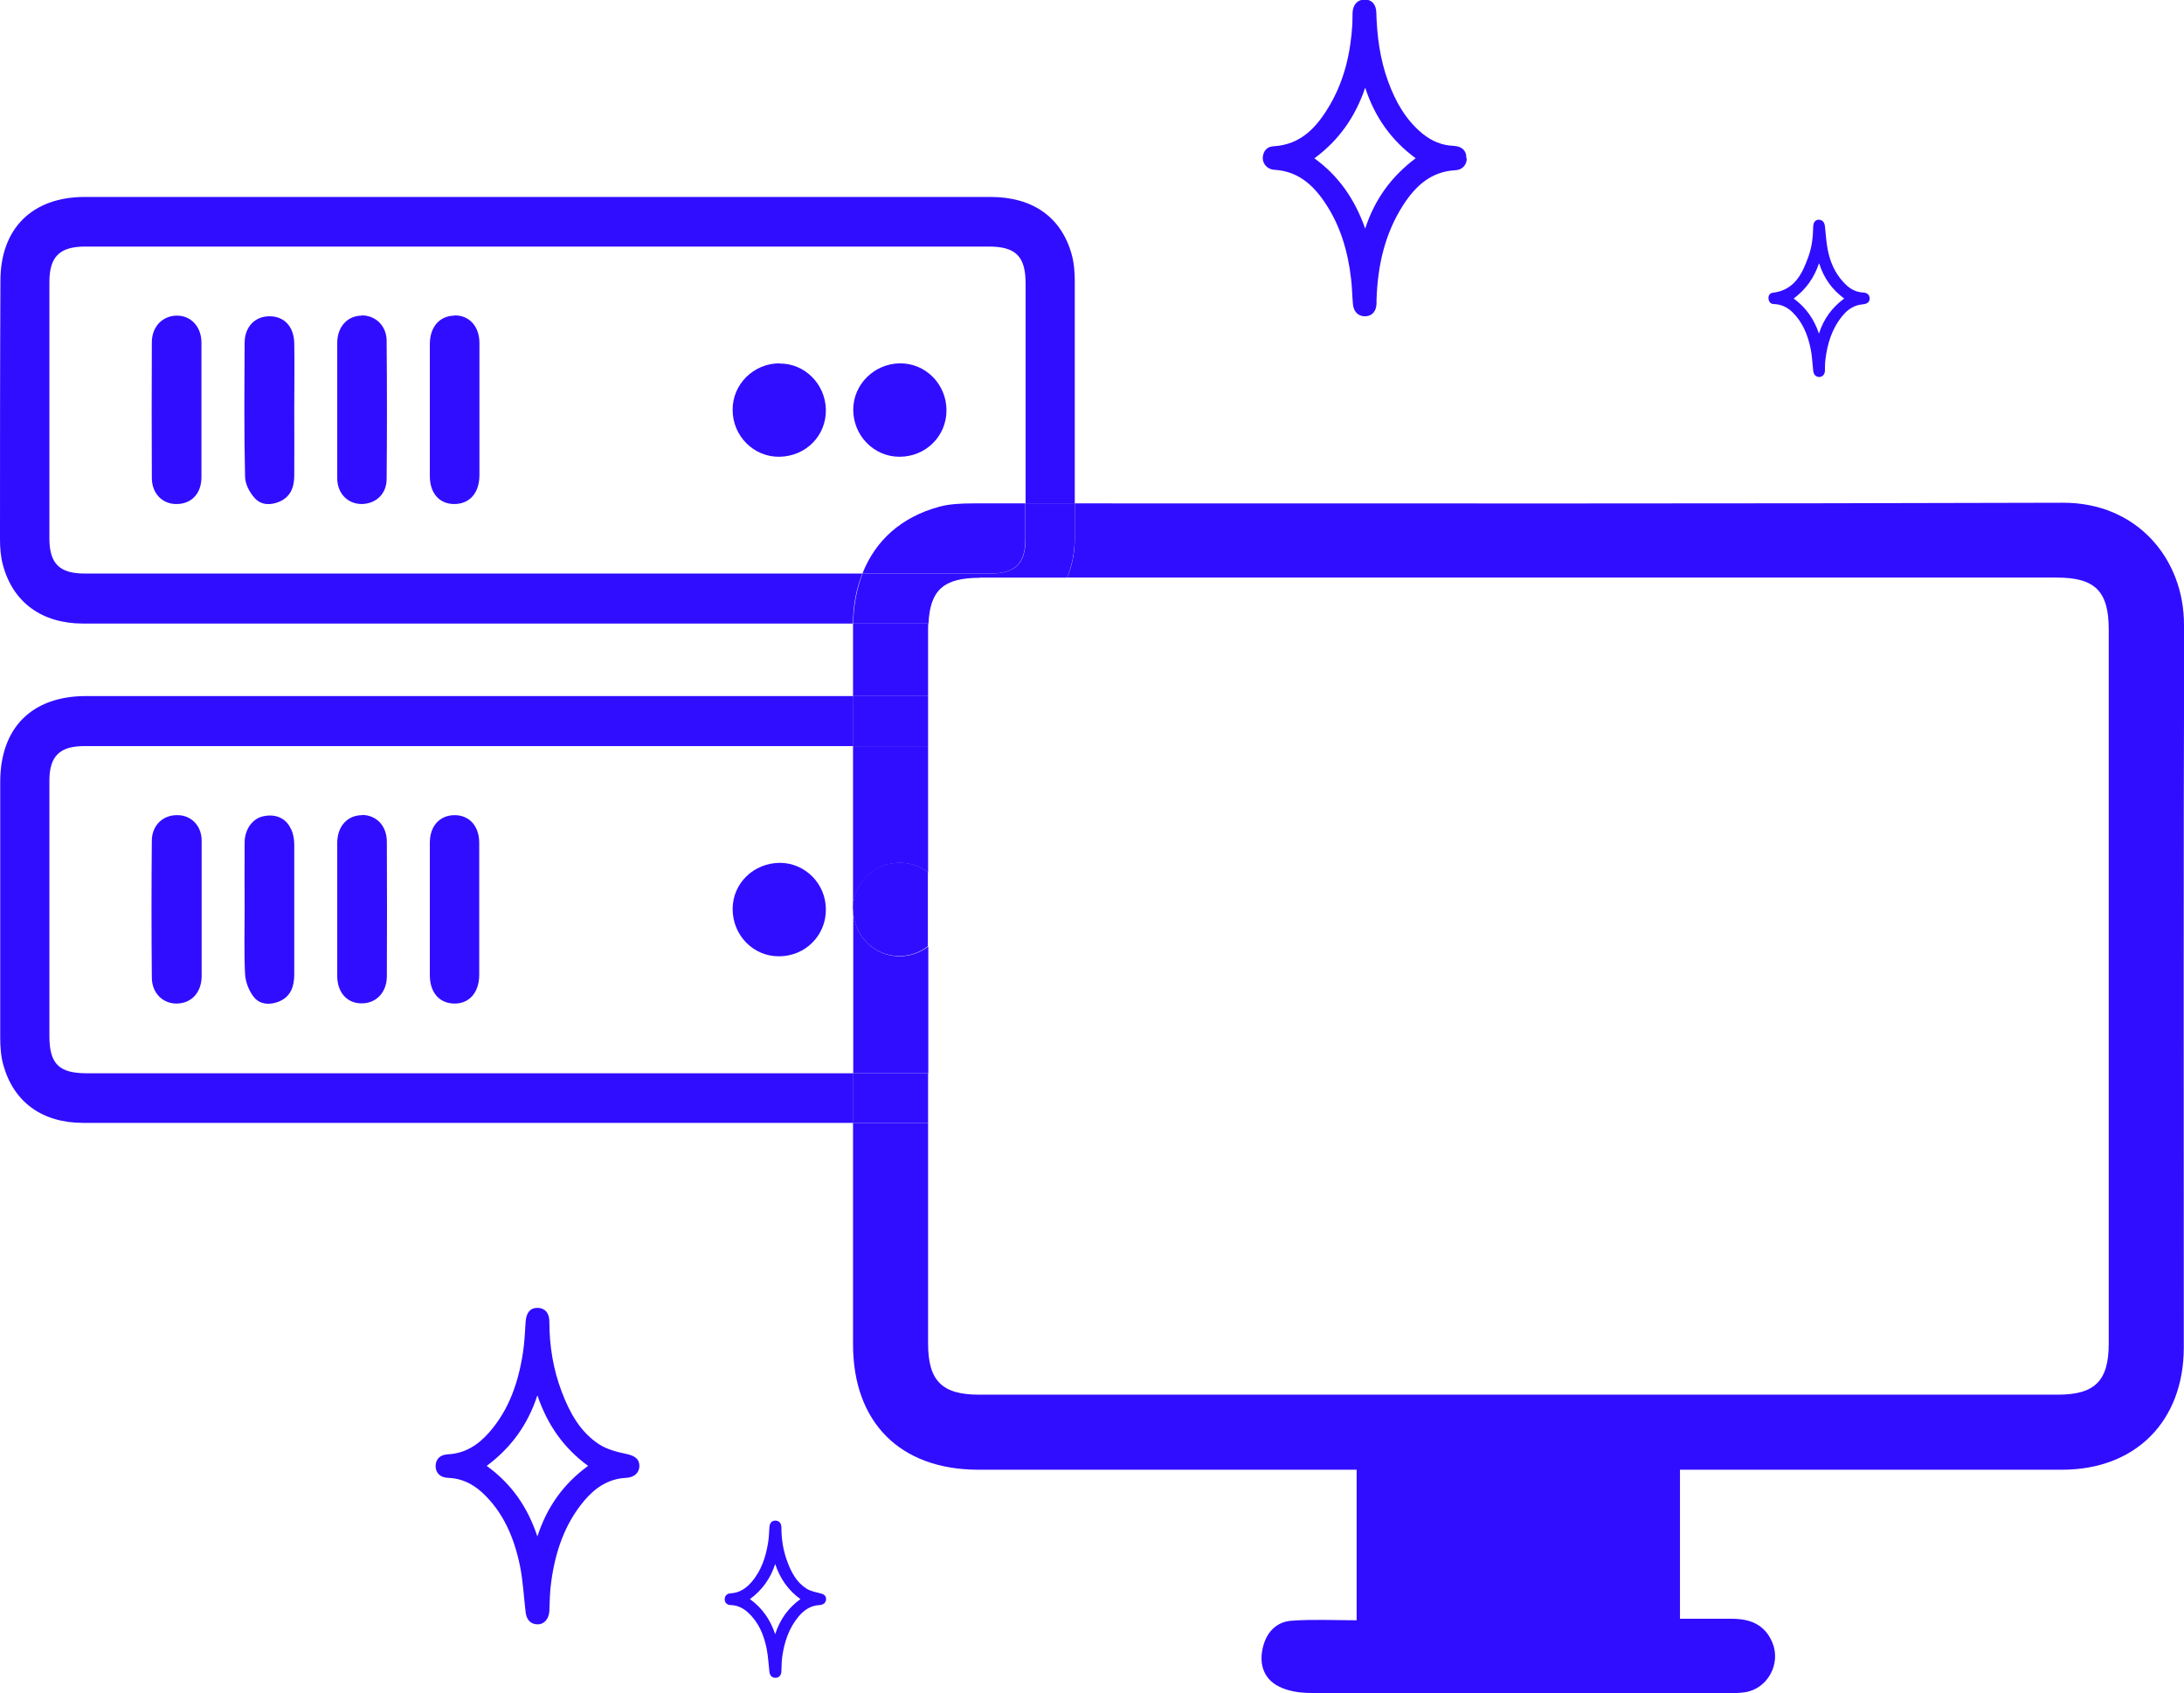
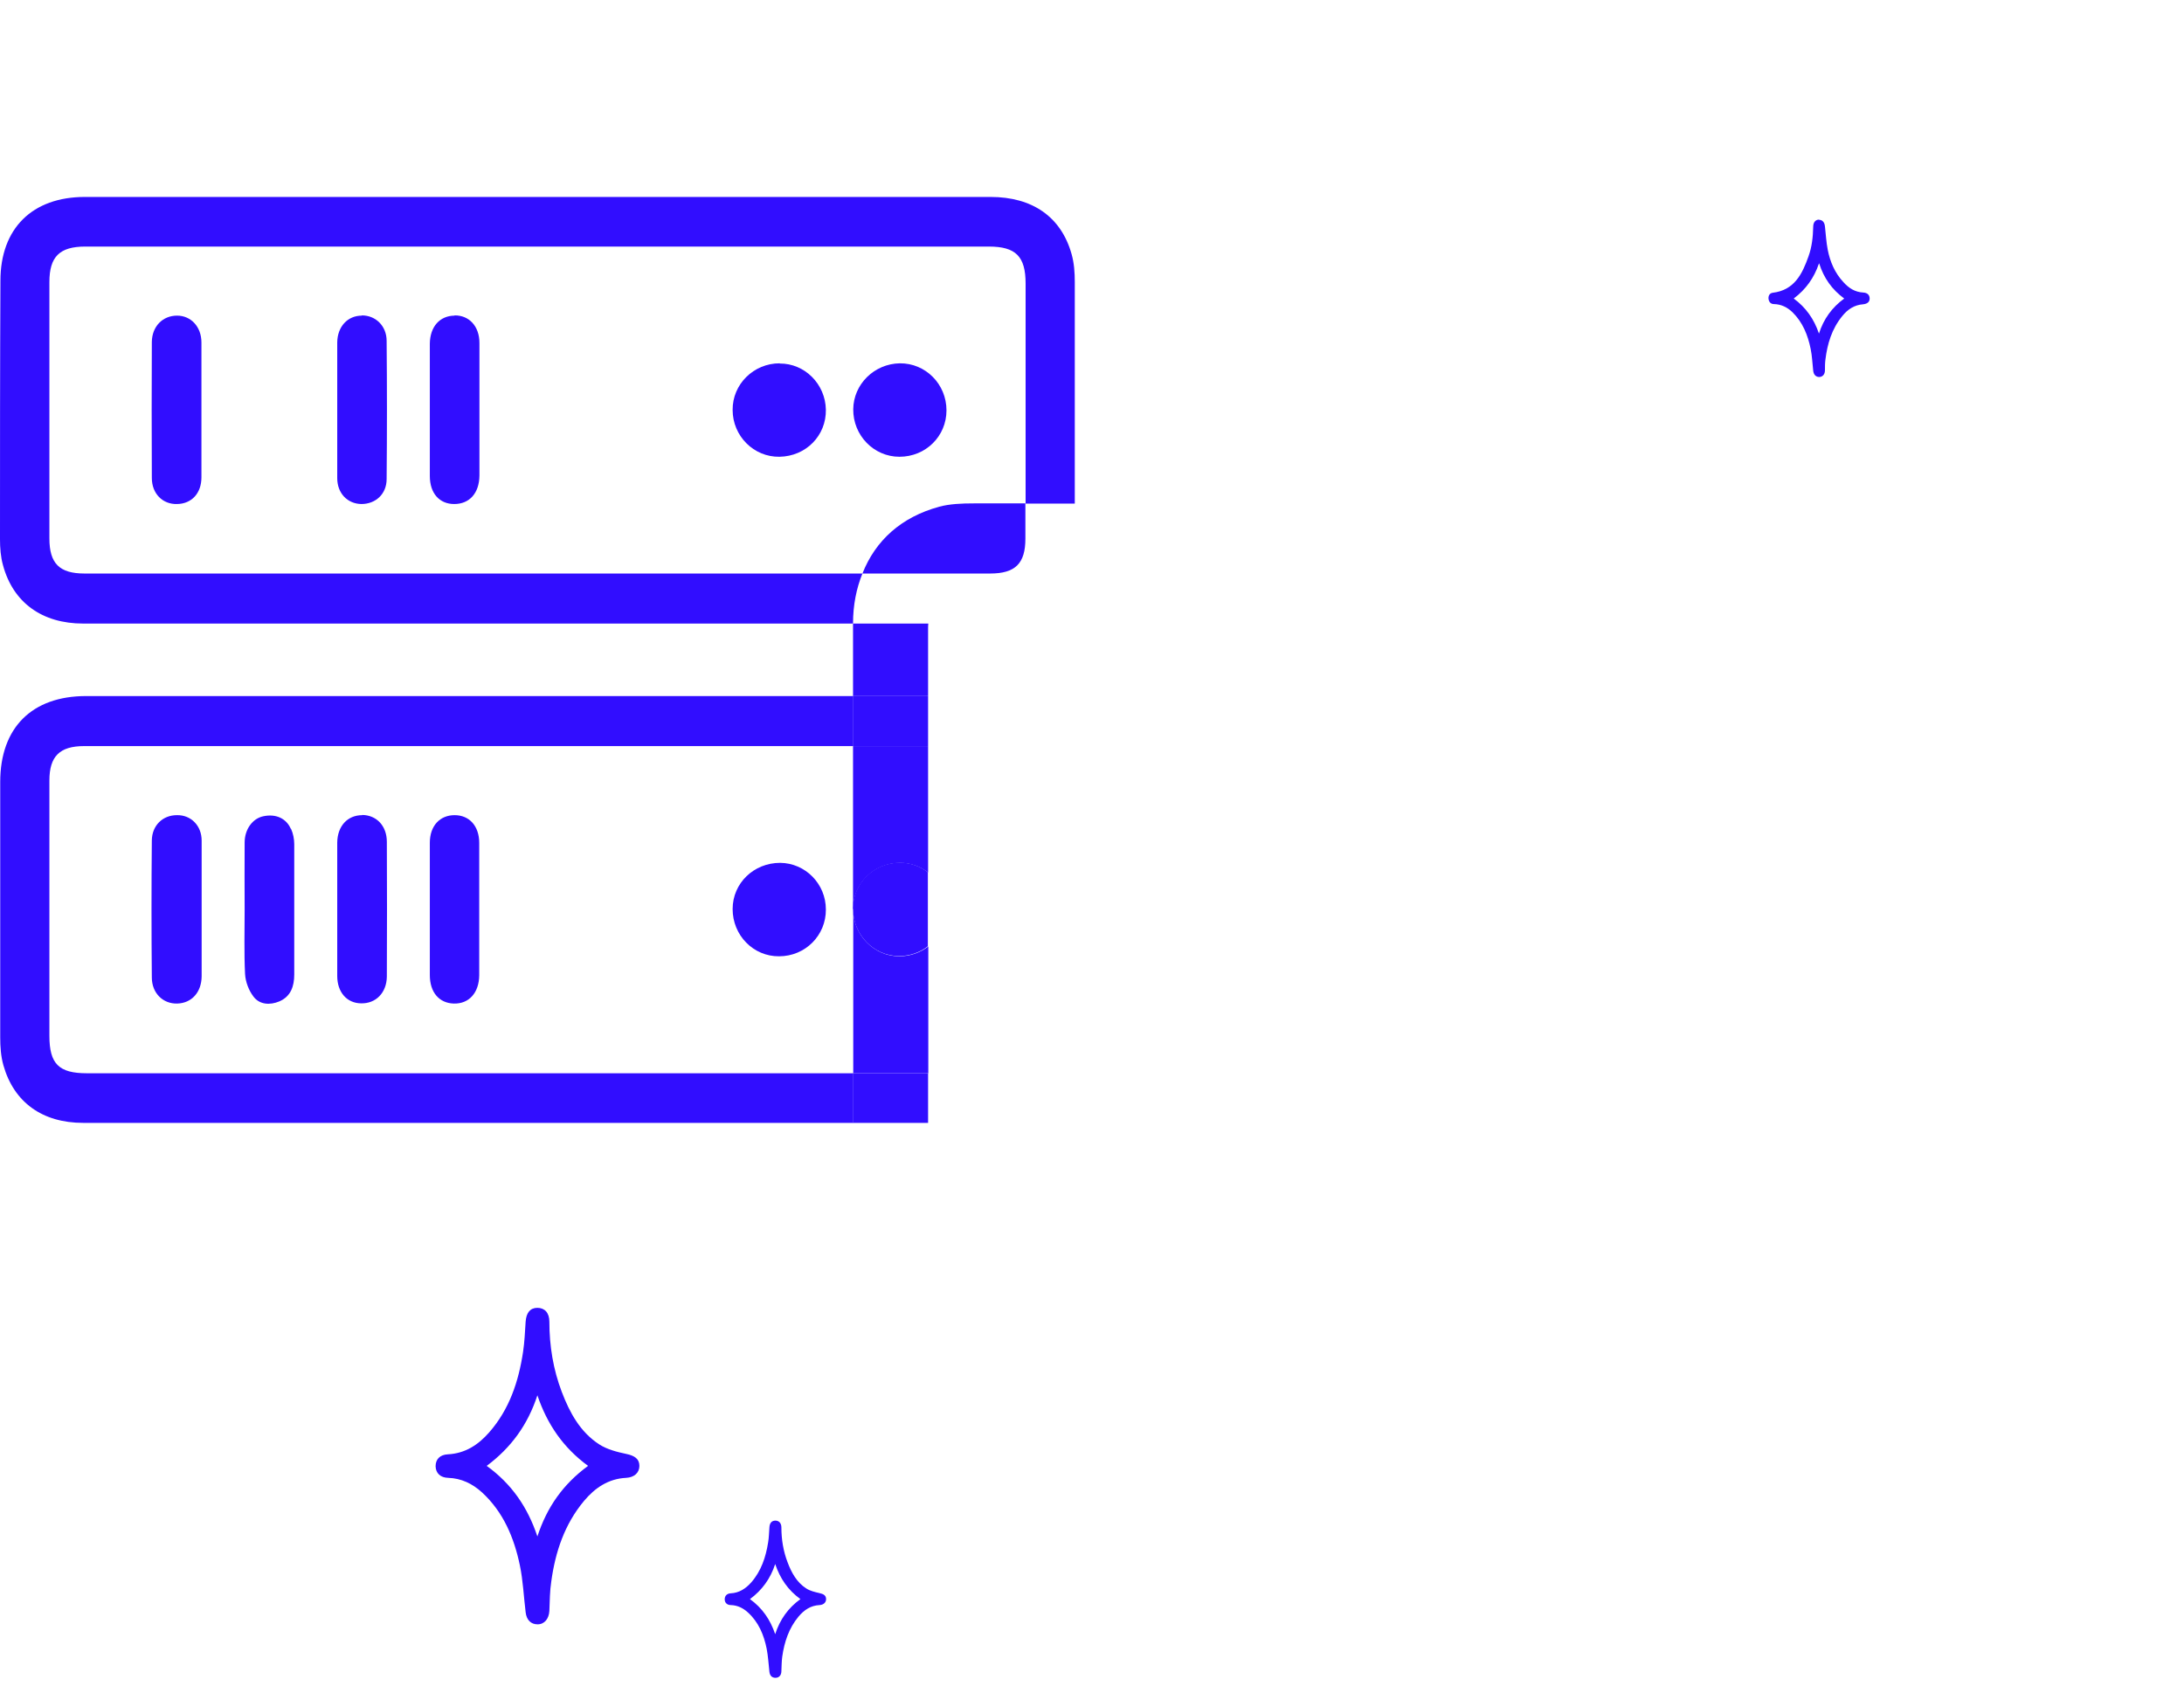
<svg xmlns="http://www.w3.org/2000/svg" id="Layer_1" viewBox="0 0 102.13 79.18">
  <defs>
    <style>.cls-1{fill:none;}.cls-2{fill:#310dff;}</style>
  </defs>
  <g>
-     <path class="cls-2" d="M68.59,7.42c0,.28-.21,.53-.53,.54-1.13,.06-1.86,.73-2.43,1.61-.88,1.36-1.21,2.87-1.26,4.46,0,.06,0,.12,0,.17-.01,.35-.2,.57-.5,.59-.32,.02-.56-.18-.6-.54-.04-.4-.04-.81-.09-1.21-.15-1.3-.51-2.53-1.26-3.62-.56-.82-1.27-1.42-2.33-1.48-.33-.02-.55-.28-.54-.57,.02-.3,.19-.51,.49-.53,1.32-.07,2.06-.92,2.66-1.95,.67-1.16,.96-2.43,1.04-3.76,.01-.18,0-.37,.01-.55,.02-.38,.25-.61,.58-.6,.32,0,.52,.23,.53,.6,.03,1.1,.17,2.18,.55,3.22,.34,.94,.82,1.8,1.61,2.45,.42,.34,.9,.55,1.45,.57,.4,.02,.61,.23,.6,.57Zm-7.13-.02c1.15,.83,1.9,1.93,2.38,3.29,.45-1.38,1.23-2.44,2.36-3.29-1.14-.84-1.91-1.92-2.36-3.3-.46,1.36-1.22,2.45-2.37,3.3Z" />
    <path class="cls-2" d="M85.06,10.28c.16,0,.26,.11,.28,.31,.04,.36,.06,.73,.13,1.09,.11,.56,.33,1.08,.73,1.51,.25,.28,.54,.47,.93,.49,.2,.01,.3,.12,.3,.28,0,.16-.11,.25-.31,.27-.41,.03-.72,.24-.97,.55-.49,.6-.7,1.3-.79,2.05-.02,.16-.02,.32-.02,.48,0,.19-.1,.31-.26,.32-.16,0-.27-.1-.29-.3-.04-.34-.05-.69-.12-1.02-.13-.64-.37-1.24-.85-1.71-.24-.23-.52-.37-.86-.38-.16,0-.24-.1-.26-.25-.01-.14,.05-.26,.2-.28,1.01-.12,1.38-.88,1.67-1.7,.16-.44,.21-.91,.22-1.38,0-.22,.11-.34,.28-.34Zm0,2.04c-.23,.68-.61,1.21-1.18,1.64,.57,.42,.95,.96,1.18,1.64,.22-.69,.61-1.22,1.18-1.64-.57-.42-.95-.95-1.17-1.64Z" />
    <path class="cls-2" d="M25.14,75.96c-.31,0-.52-.2-.56-.57-.09-.73-.12-1.47-.27-2.19-.27-1.29-.77-2.49-1.77-3.41-.45-.41-.97-.66-1.58-.68-.37-.01-.58-.22-.59-.54,0-.33,.2-.54,.57-.56,.81-.04,1.42-.44,1.93-1.02,.95-1.08,1.38-2.38,1.59-3.77,.07-.47,.09-.94,.12-1.41,.03-.42,.21-.65,.55-.65,.34,0,.56,.23,.56,.65,0,1.13,.18,2.23,.58,3.28,.37,.97,.86,1.88,1.76,2.46,.36,.23,.82,.35,1.25,.44,.39,.08,.62,.23,.62,.56,0,.32-.24,.54-.62,.56-.83,.04-1.46,.47-1.97,1.08-.91,1.09-1.34,2.38-1.53,3.76-.07,.45-.07,.92-.09,1.38-.02,.37-.23,.63-.55,.63Zm2.36-7.41c-1.16-.85-1.91-1.94-2.37-3.3-.45,1.38-1.23,2.45-2.37,3.3,1.16,.84,1.91,1.92,2.37,3.3,.45-1.38,1.21-2.45,2.37-3.3Z" />
    <path class="cls-2" d="M36.26,78.46c-.16,0-.26-.1-.28-.28-.04-.36-.06-.73-.13-1.09-.13-.64-.38-1.24-.88-1.69-.22-.2-.48-.33-.79-.34-.18,0-.29-.11-.29-.27,0-.16,.1-.27,.28-.28,.4-.02,.7-.22,.96-.51,.47-.54,.68-1.18,.79-1.87,.04-.23,.04-.47,.06-.7,.01-.21,.11-.32,.28-.32,.17,0,.28,.12,.28,.32,0,.56,.09,1.11,.29,1.63,.18,.48,.43,.94,.87,1.22,.18,.12,.41,.17,.62,.22,.19,.04,.31,.11,.31,.28,0,.16-.12,.27-.31,.28-.41,.02-.72,.23-.98,.54-.45,.54-.66,1.18-.76,1.87-.03,.23-.03,.46-.04,.68,0,.19-.11,.31-.27,.31Zm1.17-3.68c-.58-.42-.95-.96-1.18-1.64-.22,.68-.61,1.22-1.18,1.64,.58,.42,.95,.96,1.18,1.64,.22-.68,.6-1.22,1.18-1.64Z" />
  </g>
  <g>
    <path class="cls-1" d="M39.89,42.53s0-.01,0-.02c0-2.54,0-5.08,0-7.62-11.99,0-23.98,0-35.97,0-1.14,0-1.62,.48-1.62,1.61,0,3.98,0,7.96,0,11.94,0,1.3,.44,1.75,1.75,1.75,7.01,0,14.01,0,21.02,0,4.94,0,9.88,0,14.82,0,0-2.55,0-5.09,0-7.64,0,0,0-.01,0-.02Zm-30.47,3.14c0,.74-.47,1.25-1.14,1.27-.66,.02-1.18-.49-1.19-1.22-.01-2.14-.01-4.27,0-6.41,0-.7,.51-1.18,1.17-1.18,.65,0,1.14,.49,1.15,1.19,.01,1.08,0,2.15,0,3.23,0,1.04,0,2.08,0,3.12Zm3.63,1.16c-.43,.18-.92,.16-1.21-.23-.22-.29-.37-.69-.39-1.05-.05-1-.02-2.01-.02-3.02,0-1.04-.01-2.08,0-3.13,0-.63,.38-1.13,.88-1.23,.57-.12,1.05,.09,1.28,.59,.1,.22,.15,.48,.15,.72,.01,2.03,0,4.06,0,6.09,0,.55-.17,1.03-.7,1.26Zm3.83,.11c-.66-.02-1.11-.53-1.11-1.28,0-1.04,0-2.08,0-3.12,0-1.04,0-2.08,0-3.12,0-.77,.48-1.28,1.17-1.28,.66,0,1.15,.5,1.15,1.26,.01,2.1,.01,4.2,0,6.3,0,.77-.51,1.27-1.21,1.25Zm5.53-1.32c0,.82-.48,1.33-1.19,1.32-.68-.01-1.12-.52-1.12-1.33,0-2.06,0-4.13,0-6.19,0-.79,.47-1.29,1.16-1.29,.68,0,1.14,.51,1.15,1.3,.01,1.04,0,2.08,0,3.12,0,1.02,0,2.05,0,3.07Zm14.01-.9c-1.2,0-2.17-.98-2.17-2.21,0-1.2,.99-2.17,2.22-2.16,1.18,0,2.14,.98,2.14,2.18,0,1.21-.96,2.18-2.19,2.19Z" />
    <path class="cls-1" d="M47.95,48.55c0-4.02,0-8.03,0-12.05,0-1.13-.48-1.61-1.62-1.61-.98,0-1.96,0-2.94,0,0,1.97,0,3.94,0,5.91,.52,.4,.86,1.03,.85,1.76,0,.7-.34,1.3-.85,1.7,0,1.98,0,3.95,0,5.93,.97,0,1.94,0,2.91,0,1.16,0,1.64-.49,1.64-1.64Z" />
    <path class="cls-1" d="M46.24,11.52c-7.02,0-14.05,0-21.07,0s-14.12,0-21.18,0c-1.2,0-1.68,.47-1.68,1.66,0,4,0,8,0,11.99,0,1.17,.47,1.64,1.64,1.64,12.13,0,24.26,0,36.39,0,.6-1.54,1.82-2.64,3.58-3.12,.52-.14,1.09-.16,1.64-.16,.8,0,1.6,0,2.41,0,0-3.43,0-6.86,0-10.29,0-1.27-.46-1.73-1.72-1.73ZM9.43,22.32c0,.75-.46,1.24-1.14,1.25-.67,.01-1.17-.48-1.18-1.22-.01-2.12-.01-4.24,0-6.36,0-.73,.51-1.23,1.18-1.23,.66,0,1.14,.52,1.14,1.26,0,1.06,0,2.12,0,3.18,0,1.04,0,2.08,0,3.12Zm4.33-.04c0,.5-.17,.94-.67,1.17-.43,.19-.88,.18-1.18-.16-.24-.27-.44-.67-.45-1.01-.04-2.08-.03-4.16-.02-6.25,0-.75,.5-1.24,1.16-1.24,.67,0,1.13,.47,1.15,1.25,.02,1.04,0,2.08,0,3.12,0,1.04,0,2.08,0,3.12Zm3.16,1.29c-.65,0-1.12-.5-1.13-1.21-.01-1.08,0-2.15,0-3.23,0-1.04,0-2.08,0-3.12,0-.73,.48-1.24,1.15-1.25,.64,0,1.16,.48,1.17,1.19,.02,2.15,.02,4.31,0,6.46,0,.71-.52,1.17-1.18,1.17Zm5.51-1.33c0,.83-.46,1.33-1.18,1.33-.69,0-1.13-.51-1.14-1.31,0-2.06,0-4.13,0-6.19,0-.79,.46-1.3,1.15-1.31,.68-.01,1.15,.5,1.16,1.29,.01,1.06,0,2.12,0,3.18,0,1.01,0,2.01,0,3.02Zm14.03-.89c-1.2,.02-2.18-.96-2.19-2.19,0-1.2,.98-2.18,2.2-2.18,1.18,0,2.15,.97,2.16,2.16,.02,1.22-.94,2.18-2.17,2.2Zm5.61,0c-1.2,0-2.17-1-2.16-2.22,0-1.17,.98-2.13,2.18-2.15,1.2-.02,2.17,.97,2.18,2.2,0,1.21-.97,2.17-2.2,2.17Z" />
    <path class="cls-1" d="M46.25,29.16c-.94,0-1.89,0-2.83,0,0,.09-.01,.18-.01,.28,0,1.04,0,2.07,0,3.11,.97,0,1.95,0,2.92,0,1.95,0,3.35,1,3.8,2.74,.1,.4,.13,.84,.13,1.26,0,3.98,0,7.96,0,11.94,0,2.56-1.46,4.02-4.02,4.02-.95,0-1.89,0-2.84,0,0,3.44,0,6.88,0,10.32,0,1.74,.65,2.39,2.38,2.39,16.82,0,33.63,0,50.45,0,1.73,0,2.38-.65,2.38-2.39,0-11.13,0-22.26,0-33.4,0-1.79-.64-2.42-2.42-2.42-8.4,0-16.79,0-25.19,0-7.03,0-14.07,0-21.1,0-.58,1.36-1.85,2.14-3.65,2.14Z" />
    <path class="cls-2" d="M3.95,26.82c-1.17,0-1.64-.47-1.64-1.64,0-4,0-8,0-11.99,0-1.19,.48-1.66,1.68-1.66,7.06,0,14.12,0,21.18,0s14.05,0,21.07,0c1.26,0,1.72,.46,1.72,1.73,0,3.43,0,6.86,0,10.29,.77,0,1.54,0,2.3,0,0-3.45,0-6.91,0-10.36,0-.44-.03-.89-.15-1.31-.49-1.74-1.83-2.67-3.79-2.67-14.12,0-28.23,0-42.35,0-2.46,0-3.95,1.47-3.95,3.92C0,17.15,0,21.18,0,25.22c0,.4,.03,.82,.14,1.21,.47,1.75,1.83,2.73,3.75,2.73,7.08,0,14.15,0,21.23,0,4.92,0,9.85,0,14.77,0,0-.87,.16-1.65,.44-2.34-12.13,0-24.26,0-36.39,0Z" />
    <path class="cls-2" d="M25.08,50.19c-7.01,0-14.01,0-21.02,0-1.31,0-1.75-.44-1.75-1.75,0-3.98,0-7.96,0-11.94,0-1.13,.48-1.61,1.62-1.61,11.99,0,23.98,0,35.97,0,0-.78,0-1.56,0-2.34-11.96,0-23.91,0-35.87,0-2.54,0-4.02,1.48-4.02,4.02,0,3.98,0,7.96,0,11.94,0,.44,.03,.89,.15,1.31,.49,1.73,1.82,2.69,3.73,2.69,7.08,0,14.15,0,21.23,0,4.93,0,9.85,0,14.78,0,0-.77,0-1.55,0-2.32-4.94,0-9.88,0-14.82,0Z" />
    <path class="cls-2" d="M16.92,14.76c-.67,0-1.14,.52-1.15,1.25,0,1.04,0,2.08,0,3.12,0,1.08,0,2.15,0,3.23,0,.71,.48,1.2,1.13,1.21,.66,0,1.18-.46,1.18-1.17,.02-2.15,.02-4.31,0-6.46,0-.71-.53-1.2-1.17-1.19Z" />
    <path class="cls-2" d="M8.28,14.76c-.67,0-1.17,.5-1.18,1.23-.01,2.12-.01,4.24,0,6.36,0,.74,.51,1.24,1.18,1.22,.68-.01,1.14-.5,1.14-1.25,0-1.04,0-2.08,0-3.12,0-1.06,0-2.12,0-3.18,0-.74-.49-1.26-1.14-1.26Z" />
-     <path class="cls-2" d="M12.6,14.79c-.67,0-1.16,.49-1.16,1.24-.01,2.08-.03,4.17,.02,6.25,0,.35,.21,.75,.45,1.01,.3,.34,.75,.35,1.18,.16,.5-.23,.66-.66,.67-1.17,.01-1.04,0-2.08,0-3.12,0-1.04,.02-2.08,0-3.12-.02-.77-.47-1.25-1.15-1.25Z" />
    <path class="cls-2" d="M21.25,14.76c-.69,.01-1.14,.52-1.15,1.31,0,2.06,0,4.13,0,6.19,0,.81,.45,1.31,1.14,1.31,.71,0,1.17-.5,1.18-1.33,0-1.01,0-2.01,0-3.02,0-1.06,0-2.12,0-3.18,0-.79-.49-1.3-1.16-1.29Z" />
    <path class="cls-2" d="M36.46,16.99c-1.22,0-2.21,.98-2.2,2.18,0,1.22,.99,2.21,2.19,2.19,1.24-.02,2.19-.99,2.17-2.2-.02-1.2-.99-2.17-2.16-2.16Z" />
    <path class="cls-2" d="M42.08,16.99c-1.2,.02-2.17,.98-2.18,2.15-.01,1.22,.96,2.22,2.16,2.22,1.23,0,2.2-.96,2.2-2.17,0-1.23-.98-2.21-2.18-2.2Z" />
    <path class="cls-2" d="M8.27,38.12c-.66,0-1.16,.48-1.17,1.18-.02,2.14-.02,4.27,0,6.41,0,.73,.52,1.24,1.19,1.22,.67-.02,1.13-.52,1.14-1.27,0-1.04,0-2.08,0-3.12,0-1.08,0-2.15,0-3.23,0-.7-.5-1.2-1.15-1.19Z" />
    <path class="cls-2" d="M16.94,38.12c-.69,0-1.16,.51-1.17,1.28,0,1.04,0,2.08,0,3.12,0,1.04,0,2.08,0,3.12,0,.76,.45,1.27,1.11,1.28,.69,.02,1.2-.49,1.21-1.25,.01-2.1,.01-4.2,0-6.3,0-.76-.49-1.25-1.15-1.26Z" />
    <path class="cls-2" d="M13.6,38.76c-.22-.5-.71-.71-1.28-.59-.5,.1-.88,.6-.88,1.23-.01,1.04,0,2.08,0,3.13,0,1.01-.03,2.01,.02,3.02,.02,.36,.17,.76,.39,1.05,.29,.39,.78,.41,1.21,.23,.54-.23,.7-.71,.7-1.26,0-2.03,0-4.06,0-6.09,0-.24-.05-.5-.15-.72Z" />
    <path class="cls-2" d="M21.26,38.12c-.69,0-1.16,.5-1.16,1.29,0,2.06,0,4.13,0,6.19,0,.81,.44,1.31,1.12,1.33,.71,.02,1.18-.5,1.19-1.32,0-1.02,0-2.05,0-3.07,0-1.04,0-2.08,0-3.12,0-.8-.47-1.3-1.15-1.3Z" />
    <path class="cls-2" d="M36.48,40.35c-1.23,0-2.22,.95-2.22,2.16,0,1.23,.97,2.22,2.17,2.21,1.23,0,2.2-.98,2.19-2.19,0-1.2-.96-2.17-2.14-2.18Z" />
    <path class="cls-2" d="M39.89,42.53s0,.01,0,.02v-.03s0,.01,0,.02Z" />
-     <path class="cls-2" d="M102.13,29.24c.01-3.13-2.22-5.74-5.66-5.73-15.4,.05-30.81,.03-46.21,.03,0,.54,0,1.09,0,1.63,0,.7-.13,1.31-.36,1.84,7.03,0,14.07,0,21.1,0,8.4,0,16.79,0,25.19,0,1.78,0,2.42,.64,2.42,2.42,0,11.13,0,22.26,0,33.4,0,1.74-.64,2.39-2.38,2.39-16.82,0-33.63,0-50.45,0-1.73,0-2.38-.65-2.38-2.39,0-3.44,0-6.88,0-10.32-1.17,0-2.34,0-3.51,0,0,3.45,0,6.9,0,10.35,0,3.66,2.2,5.86,5.84,5.87,5.61,0,11.21,0,16.82,0h.89v7.04c-1.04,0-2.04-.05-3.03,.02-.76,.05-1.22,.59-1.37,1.32-.16,.75,.08,1.41,.75,1.75,.44,.23,1,.31,1.5,.31,6.47,.02,12.95,.01,19.42,.01,.29,0,.58,0,.87-.04,1.07-.15,1.72-1.33,1.3-2.33-.36-.86-1.06-1.11-1.9-1.11-.81,0-1.61,0-2.42,0v-6.97h.97c5.63,0,11.26,0,16.9,0,3.43,0,5.68-2.26,5.69-5.7,0-11.26-.02-22.53,.02-33.79Z" />
    <path class="cls-2" d="M42.09,40.35c.5,0,.94,.17,1.31,.45,0-1.97,0-3.94,0-5.91-1.17,0-2.34,0-3.51,0,0,2.54,0,5.08,0,7.62,0-1.19,.98-2.16,2.2-2.16Z" />
    <path class="cls-2" d="M43.91,23.7c-1.76,.48-2.97,1.57-3.58,3.12,1.99,0,3.98,0,5.97,0,1.18,0,1.65-.47,1.65-1.63,0-.55,0-1.1,0-1.65-.8,0-1.6,0-2.41,0-.55,0-1.12,.02-1.64,.16Z" />
    <path class="cls-2" d="M42.04,44.72c-1.17-.01-2.13-.99-2.14-2.17,0,2.55,0,5.09,0,7.64,1.17,0,2.34,0,3.51,0,0-1.98,0-3.95,0-5.93-.38,.29-.85,.46-1.36,.46Z" />
    <path class="cls-2" d="M43.4,29.44c0-.1,0-.19,.01-.28-1.17,0-2.34,0-3.52,0,0,.03,0,.05,0,.07,0,1.11,0,2.21,0,3.32,1.17,0,2.34,0,3.51,0,0-1.04,0-2.07,0-3.11Z" />
-     <path class="cls-2" d="M45.82,27.01c1.36,0,2.72,0,4.08,0,.22-.53,.35-1.14,.36-1.84,0-.54,0-1.09,0-1.63-.77,0-1.54,0-2.3,0,0,.55,0,1.1,0,1.65,0,1.16-.47,1.63-1.65,1.63-1.99,0-3.98,0-5.97,0-.27,.69-.43,1.47-.44,2.34,1.17,0,2.34,0,3.52,0,.07-1.57,.71-2.14,2.4-2.14Z" />
    <path class="cls-2" d="M43.4,50.19c-1.17,0-2.34,0-3.51,0,0,.77,0,1.55,0,2.32,1.17,0,2.34,0,3.51,0v-2.32Z" />
    <path class="cls-2" d="M43.4,34.89c0-.78,0-1.56,0-2.34-1.17,0-2.34,0-3.51,0,0,.78,0,1.56,0,2.34,1.17,0,2.34,0,3.51,0Z" />
    <path class="cls-2" d="M39.89,42.51v.03c.02,1.19,.97,2.16,2.14,2.17,.52,0,.99-.17,1.36-.46,0-1.15,0-2.31,0-3.46-.36-.28-.81-.45-1.31-.45-1.22,0-2.2,.97-2.2,2.16Z" />
  </g>
</svg>